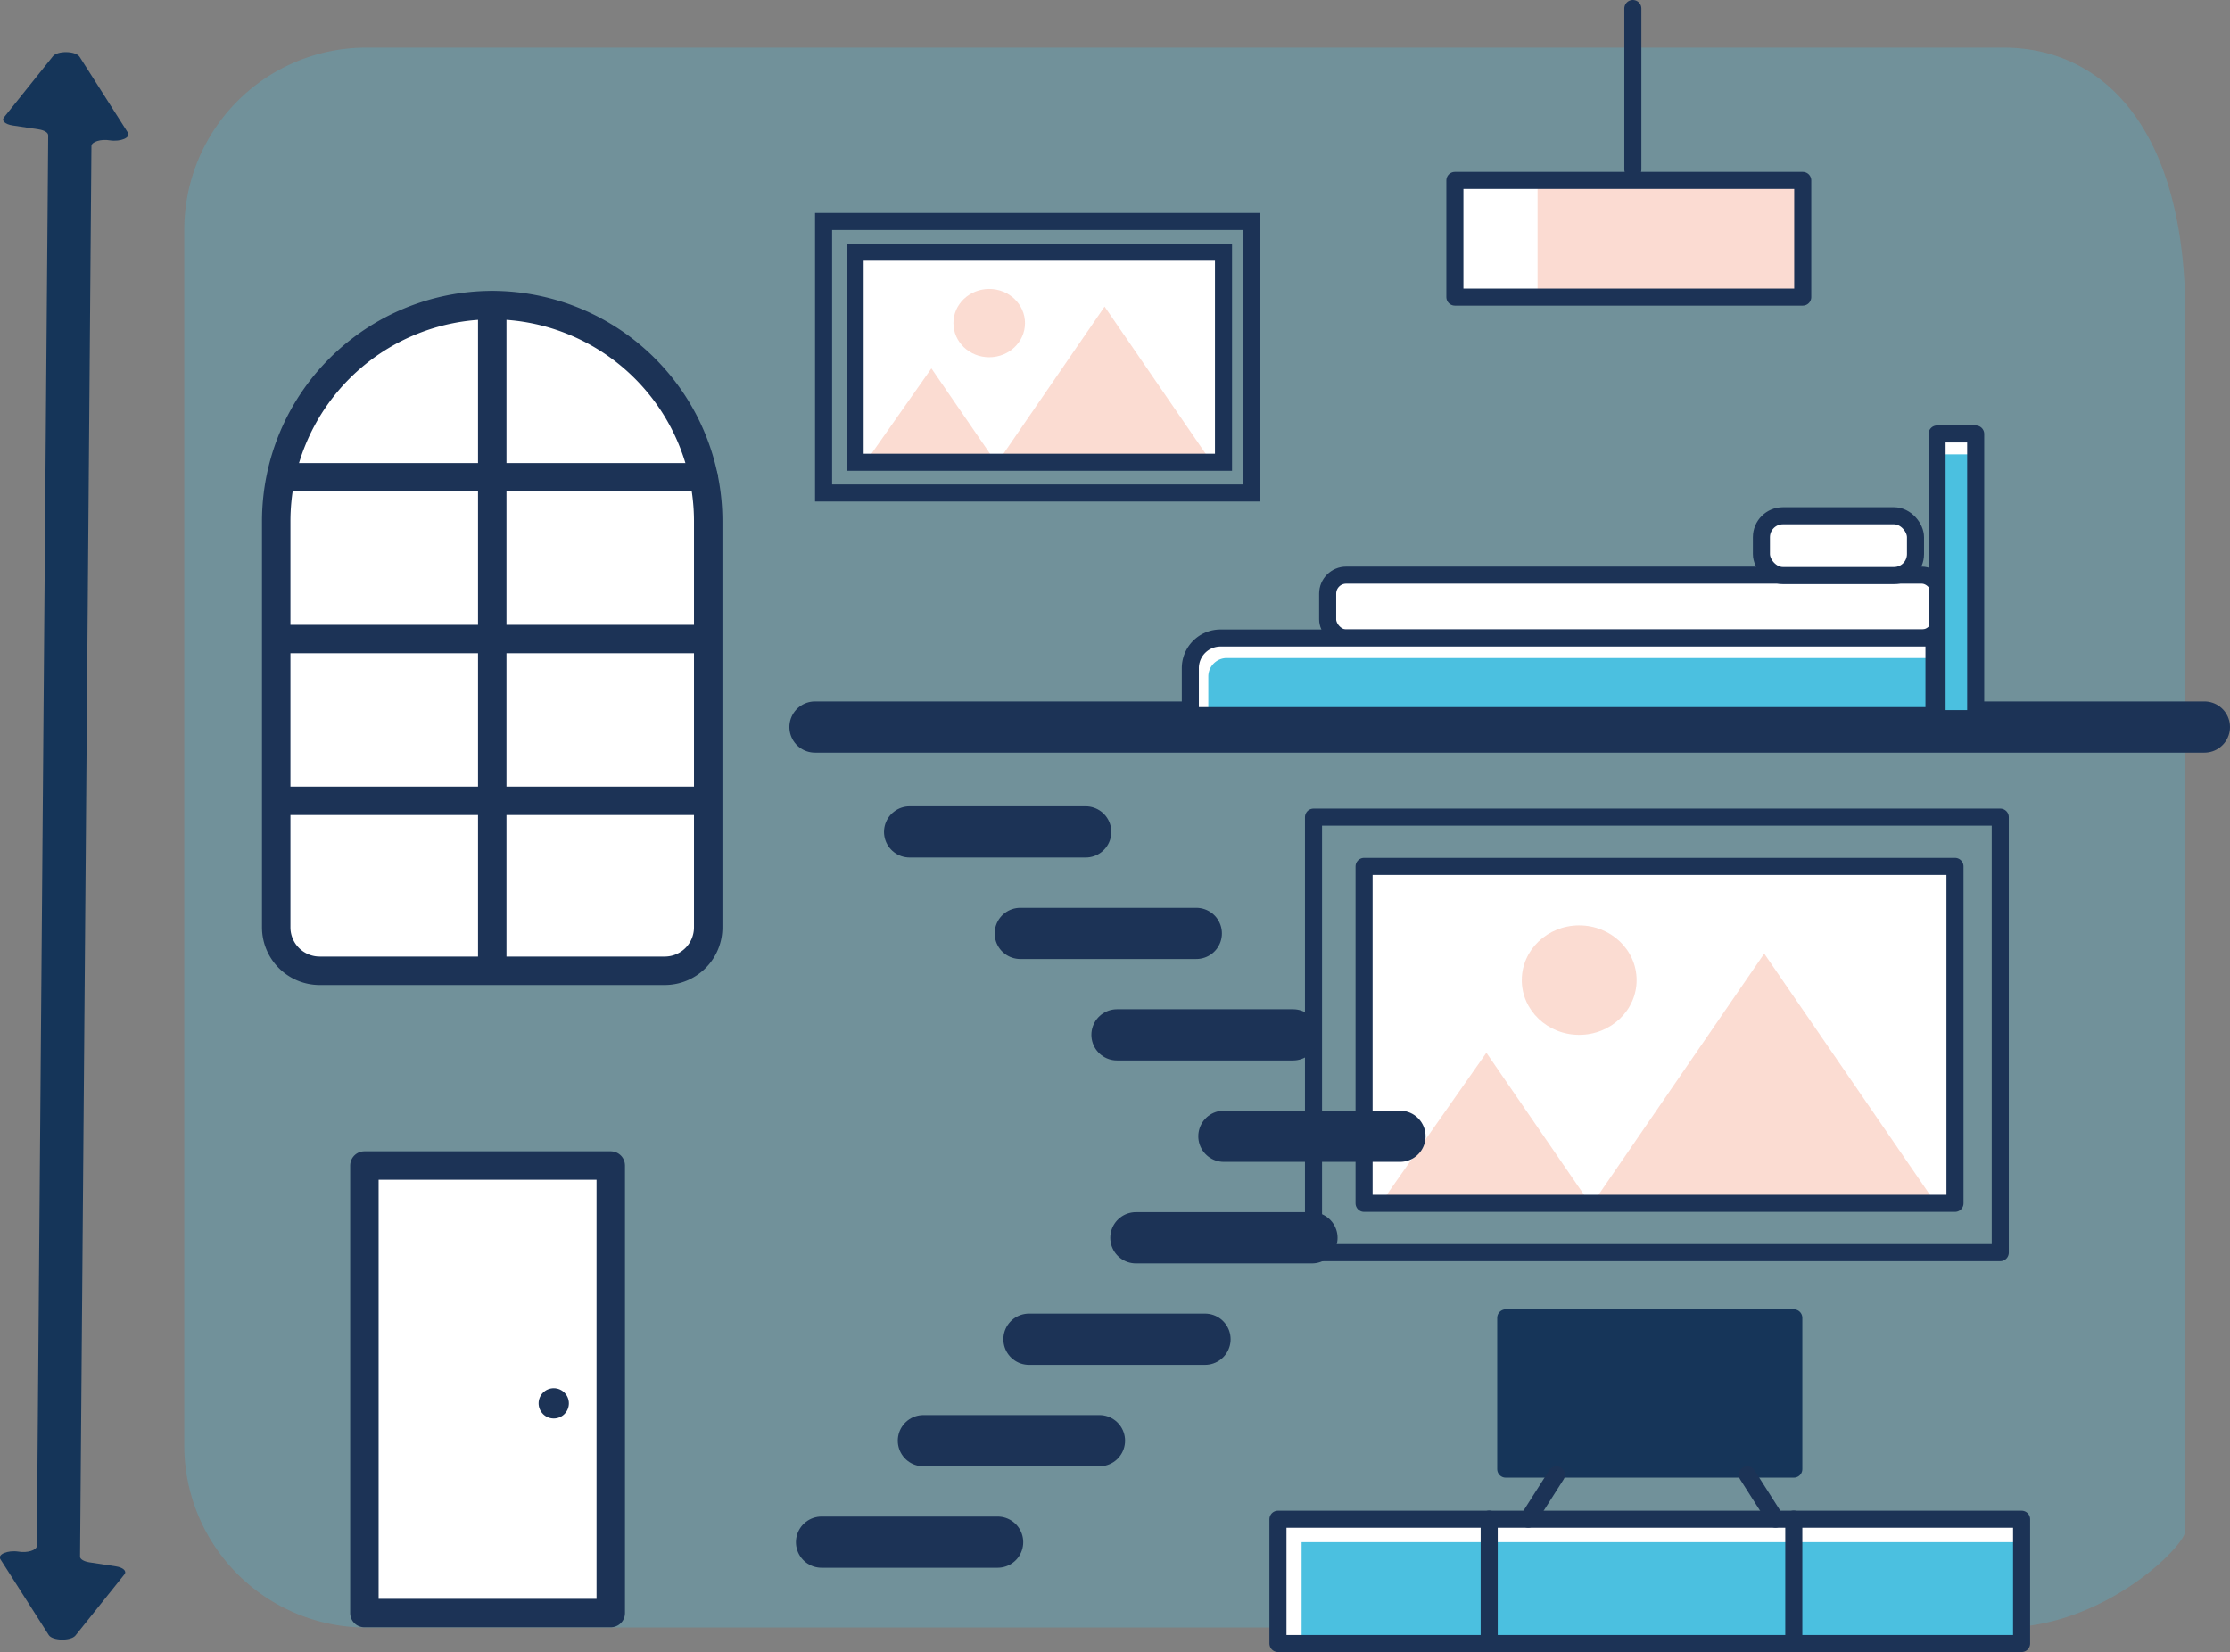
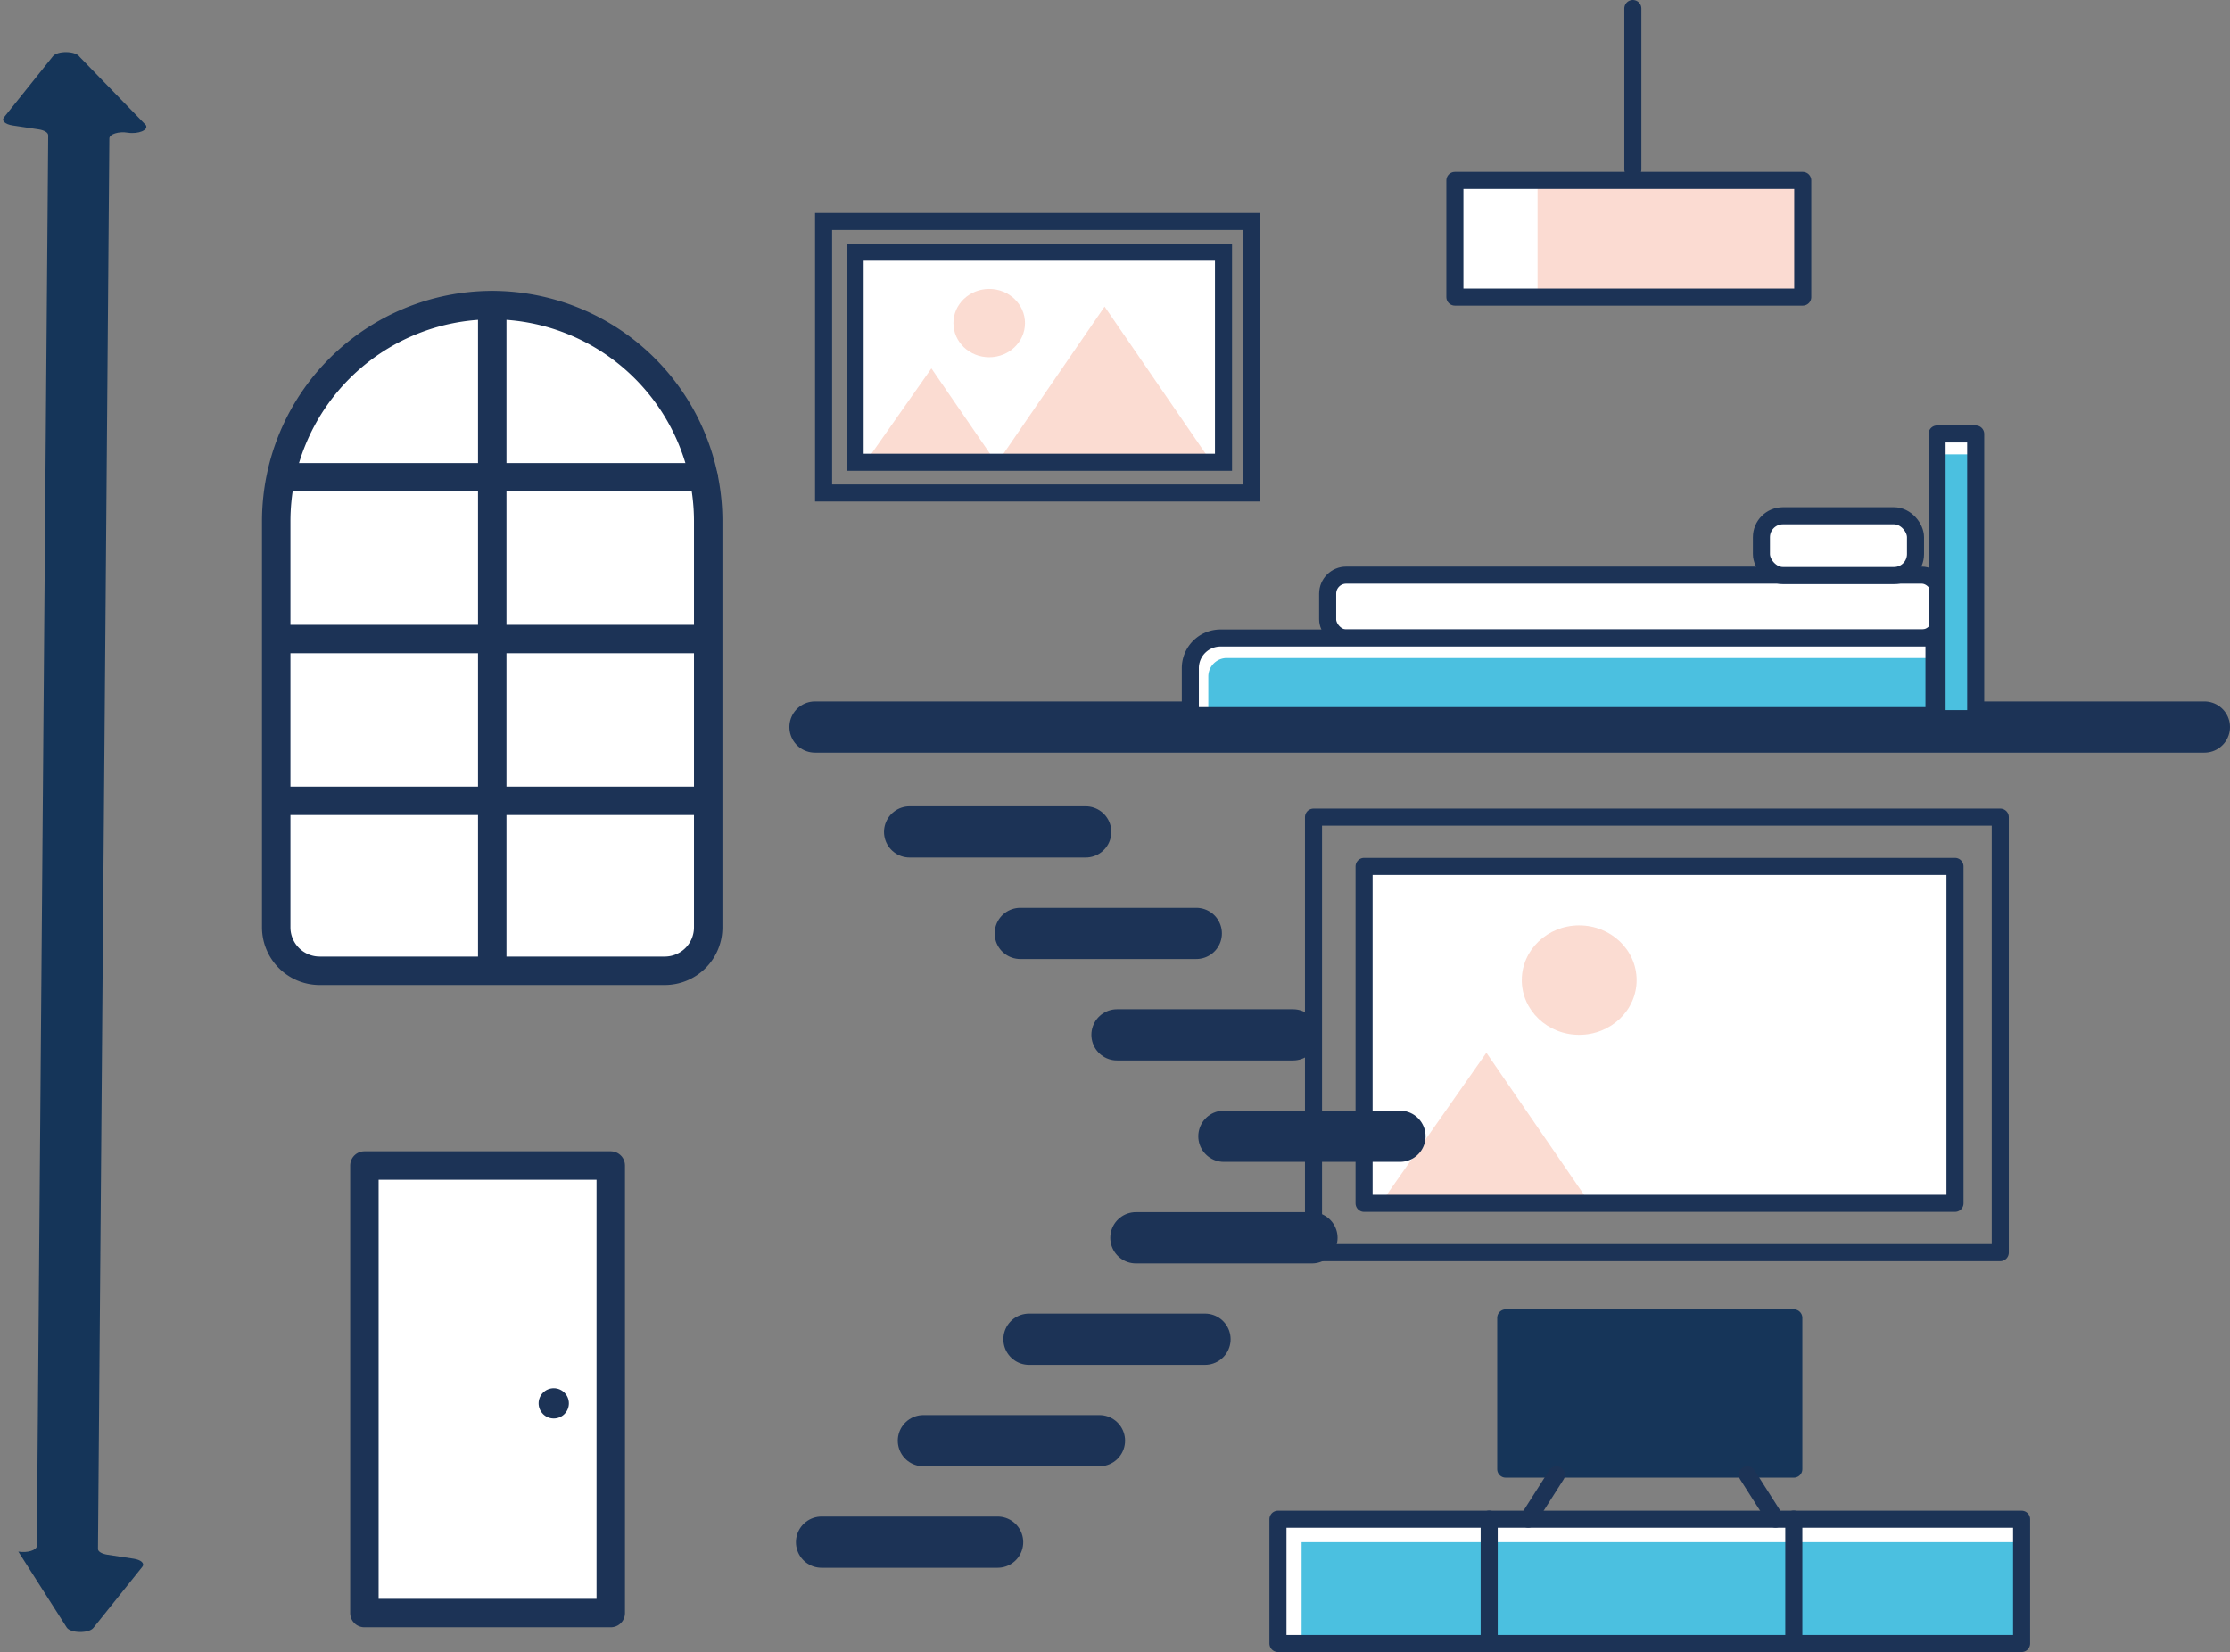
<svg xmlns="http://www.w3.org/2000/svg" viewBox="0 0 391.96 290.39">
  <rect x="0" y="0" width="391.96" height="290.39" fill="#808080" stroke="none" />
  <g style="opacity:0.27">
-     <path d="M352.11,286.06H64.39a32,32,0,0,1-32-32V40.37a32,32,0,0,1,32-32H352.11c17.66,0,32,14.32,32,47v213.7C384.09,271.74,369.77,286.06,352.11,286.06Z" style="fill:#4bc0e0" />
-   </g>
+     </g>
  <rect x="64.05" y="204.86" width="43.3" height="78.66" style="fill:#fff;stroke:#1c3356;stroke-linecap:round;stroke-linejoin:round;stroke-width:5px" />
  <circle cx="97.33" cy="246.66" r="2.66" style="fill:#1c3356" />
-   <path d="M9.3,9.89.69,20.64c-.47.58.22,1.21,1.52,1.41l4.59.69c1,.15,1.67.57,1.67,1.05l-2,247.93c0,.75-1.66,1.28-3.25,1h0c-1.88-.28-3.7.49-3.15,1.34l8.51,13.34c.65,1,3.87,1.07,4.68.07l8.61-10.75c.46-.58-.23-1.22-1.53-1.41l-4.6-.7c-1-.15-1.68-.57-1.67-1l2-247.94c0-.75,1.66-1.28,3.25-1h0c1.88.28,3.7-.49,3.16-1.35L14,10C13.32,8.93,10.1,8.88,9.3,9.89Z" style="fill:#153559" />
+   <path d="M9.3,9.89.69,20.64c-.47.58.22,1.21,1.52,1.41l4.59.69c1,.15,1.67.57,1.67,1.05l-2,247.93c0,.75-1.66,1.28-3.25,1h0l8.51,13.34c.65,1,3.87,1.07,4.68.07l8.61-10.75c.46-.58-.23-1.22-1.53-1.41l-4.6-.7c-1-.15-1.68-.57-1.67-1l2-247.94c0-.75,1.66-1.28,3.25-1h0c1.88.28,3.7-.49,3.16-1.35L14,10C13.32,8.93,10.1,8.88,9.3,9.89Z" style="fill:#153559" />
  <path d="M66,74.18h71.27A7.64,7.64,0,0,1,145,81.82v60.65a7.64,7.64,0,0,1-7.64,7.64H66a38,38,0,0,1-38-38v0A38,38,0,0,1,66,74.18Z" transform="translate(198.66 25.63) rotate(90)" style="fill:#fff;stroke:#1c3356;stroke-linecap:round;stroke-linejoin:round;stroke-width:5px" />
  <line x1="123.68" y1="83.89" x2="50.27" y2="83.89" style="fill:none;stroke:#1c3356;stroke-linecap:round;stroke-linejoin:round;stroke-width:5px" />
  <line x1="123.68" y1="112.32" x2="50.27" y2="112.32" style="fill:none;stroke:#1c3356;stroke-linecap:round;stroke-linejoin:round;stroke-width:5px" />
  <line x1="123.68" y1="140.75" x2="50.27" y2="140.75" style="fill:none;stroke:#1c3356;stroke-linecap:round;stroke-linejoin:round;stroke-width:5px" />
  <line x1="86.52" y1="53.7" x2="86.52" y2="170.58" style="fill:none;stroke:#1c3356;stroke-linecap:round;stroke-linejoin:round;stroke-width:5px" />
  <rect x="230.87" y="143.62" width="120.71" height="76.55" style="fill:none;stroke:#1c3356;stroke-linecap:round;stroke-linejoin:round;stroke-width:3px" />
  <rect x="239.76" y="152.28" width="103.86" height="59.23" style="fill:#fff" />
  <g style="opacity:0.38">
    <polygon points="261.26 185.04 243.15 210.85 279 210.85 261.26 185.04" style="fill:#f4a289" />
-     <polygon points="280.39 210.85 339.79 210.85 310.09 167.61 280.39 210.85" style="fill:#f4a289" />
    <ellipse cx="277.57" cy="172.27" rx="10.09" ry="9.62" style="fill:#f4a289" />
  </g>
  <rect x="239.76" y="152.28" width="103.86" height="59.23" style="fill:none;stroke:#1c3356;stroke-linecap:round;stroke-linejoin:round;stroke-width:3px" />
  <rect x="144.76" y="38.93" width="75.25" height="47.72" style="fill:none;stroke:#1c3356;stroke-miterlimit:10;stroke-width:3px" />
  <rect x="150.3" y="44.33" width="64.75" height="36.92" style="fill:#fff" />
  <g style="opacity:0.38">
    <polygon points="163.71 64.75 152.41 80.84 174.76 80.84 163.71 64.75" style="fill:#f4a289" />
    <polygon points="175.63 80.84 212.66 80.84 194.15 53.89 175.63 80.84" style="fill:#f4a289" />
    <ellipse cx="173.87" cy="56.79" rx="6.29" ry="6" style="fill:#f4a289" />
  </g>
  <rect x="150.3" y="44.33" width="64.75" height="36.92" style="fill:none;stroke:#1c3356;stroke-miterlimit:10;stroke-width:3px" />
  <rect x="256.42" y="31.03" width="60.57" height="20.51" style="fill:#fff" />
  <line x1="287" y1="1.5" x2="287" y2="29.79" style="fill:none;stroke:#1c3356;stroke-linecap:round;stroke-linejoin:round;stroke-width:3px" />
  <rect x="270.25" y="31.71" width="46.3" height="20.51" style="fill:#f4a289;opacity:0.38" />
  <rect x="255.72" y="31.71" width="61.14" height="20.51" style="fill:none;stroke:#1c3356;stroke-linecap:round;stroke-linejoin:round;stroke-width:3px" />
  <line x1="143.25" y1="127.79" x2="387.46" y2="127.79" style="fill:#fff;stroke:#1c3356;stroke-linecap:round;stroke-linejoin:round;stroke-width:9px" />
  <line x1="144.4" y1="271.06" x2="175.35" y2="271.06" style="fill:none;stroke:#1c3356;stroke-linecap:round;stroke-linejoin:round;stroke-width:9px" />
  <line x1="162.3" y1="253.22" x2="193.25" y2="253.22" style="fill:none;stroke:#1c3356;stroke-linecap:round;stroke-linejoin:round;stroke-width:9px" />
  <line x1="180.86" y1="235.39" x2="211.8" y2="235.39" style="fill:none;stroke:#1c3356;stroke-linecap:round;stroke-linejoin:round;stroke-width:9px" />
  <line x1="199.65" y1="217.56" x2="230.6" y2="217.56" style="fill:none;stroke:#1c3356;stroke-linecap:round;stroke-linejoin:round;stroke-width:9px" />
  <line x1="215.12" y1="199.72" x2="246.07" y2="199.72" style="fill:none;stroke:#1c3356;stroke-linecap:round;stroke-linejoin:round;stroke-width:9px" />
  <line x1="196.33" y1="181.89" x2="227.28" y2="181.89" style="fill:none;stroke:#1c3356;stroke-linecap:round;stroke-linejoin:round;stroke-width:9px" />
  <line x1="179.33" y1="164.06" x2="210.27" y2="164.06" style="fill:none;stroke:#1c3356;stroke-linecap:round;stroke-linejoin:round;stroke-width:9px" />
  <line x1="159.88" y1="146.22" x2="190.83" y2="146.22" style="fill:none;stroke:#1c3356;stroke-linecap:round;stroke-linejoin:round;stroke-width:9px" />
  <rect x="233.36" y="101.09" width="107.66" height="11.04" rx="3.25" style="fill:#fff;stroke:#1c3356;stroke-linecap:round;stroke-linejoin:round;stroke-width:3px" />
  <rect x="224.62" y="267.01" width="130.71" height="21.84" style="fill:#fff" />
  <rect x="228.78" y="271.06" width="126.55" height="17.81" style="fill:#4bc0e0" />
  <rect x="224.62" y="267.03" width="130.71" height="21.84" style="fill:none;stroke:#1c3356;stroke-linecap:round;stroke-linejoin:round;stroke-width:3px" />
  <path d="M213.55,112.13H338.93a0,0,0,0,1,0,0v13.65a0,0,0,0,1,0,0H208.22a0,0,0,0,1,0,0v-8.32A5.33,5.33,0,0,1,213.55,112.13Z" style="fill:#fff" />
  <path d="M215.63,115.66h123.3a0,0,0,0,1,0,0v11.13a0,0,0,0,1,0,0H212.38a0,0,0,0,1,0,0v-7.88A3.25,3.25,0,0,1,215.63,115.66Z" style="fill:#4bc0e0" />
  <path d="M214.52,112.14H339.93a0,0,0,0,1,0,0v13.65a0,0,0,0,1,0,0H209.22a0,0,0,0,1,0,0v-8.35A5.3,5.3,0,0,1,214.52,112.14Z" style="fill:none;stroke:#1c3356;stroke-linecap:round;stroke-linejoin:round;stroke-width:3px" />
  <rect x="318.86" y="97.41" width="50.03" height="6.79" transform="translate(444.67 -243.07) rotate(90)" style="fill:#fff" />
  <rect x="321.24" y="100.51" width="45.92" height="4.62" transform="translate(447.02 -241.38) rotate(90)" style="fill:#4bc0e0" />
  <rect x="318.85" y="97.9" width="50.03" height="6.79" transform="translate(445.16 -242.57) rotate(90)" style="fill:none;stroke:#1c3356;stroke-linecap:round;stroke-linejoin:round;stroke-width:3px" />
  <rect x="264.66" y="231.64" width="50.63" height="26.58" style="fill:#163559;stroke:#163559;stroke-linecap:round;stroke-linejoin:round;stroke-width:3px" />
  <line x1="273.57" y1="259.22" x2="268.61" y2="267.01" style="fill:#fff;stroke:#1c3356;stroke-linecap:round;stroke-linejoin:round;stroke-width:3px" />
  <line x1="307.12" y1="259.22" x2="312.08" y2="267.01" style="fill:#fff;stroke:#1c3356;stroke-linecap:round;stroke-linejoin:round;stroke-width:3px" />
  <line x1="261.75" y1="267.01" x2="261.75" y2="288.89" style="fill:#fff;stroke:#1c3356;stroke-linecap:round;stroke-linejoin:round;stroke-width:3px" />
  <line x1="315.29" y1="267.01" x2="315.29" y2="288.89" style="fill:#fff;stroke:#1c3356;stroke-linecap:round;stroke-linejoin:round;stroke-width:3px" />
  <rect x="309.6" y="90.65" width="27.08" height="10.51" rx="3.77" style="fill:#fff;stroke:#1c3356;stroke-linecap:round;stroke-linejoin:round;stroke-width:3px" />
</svg>